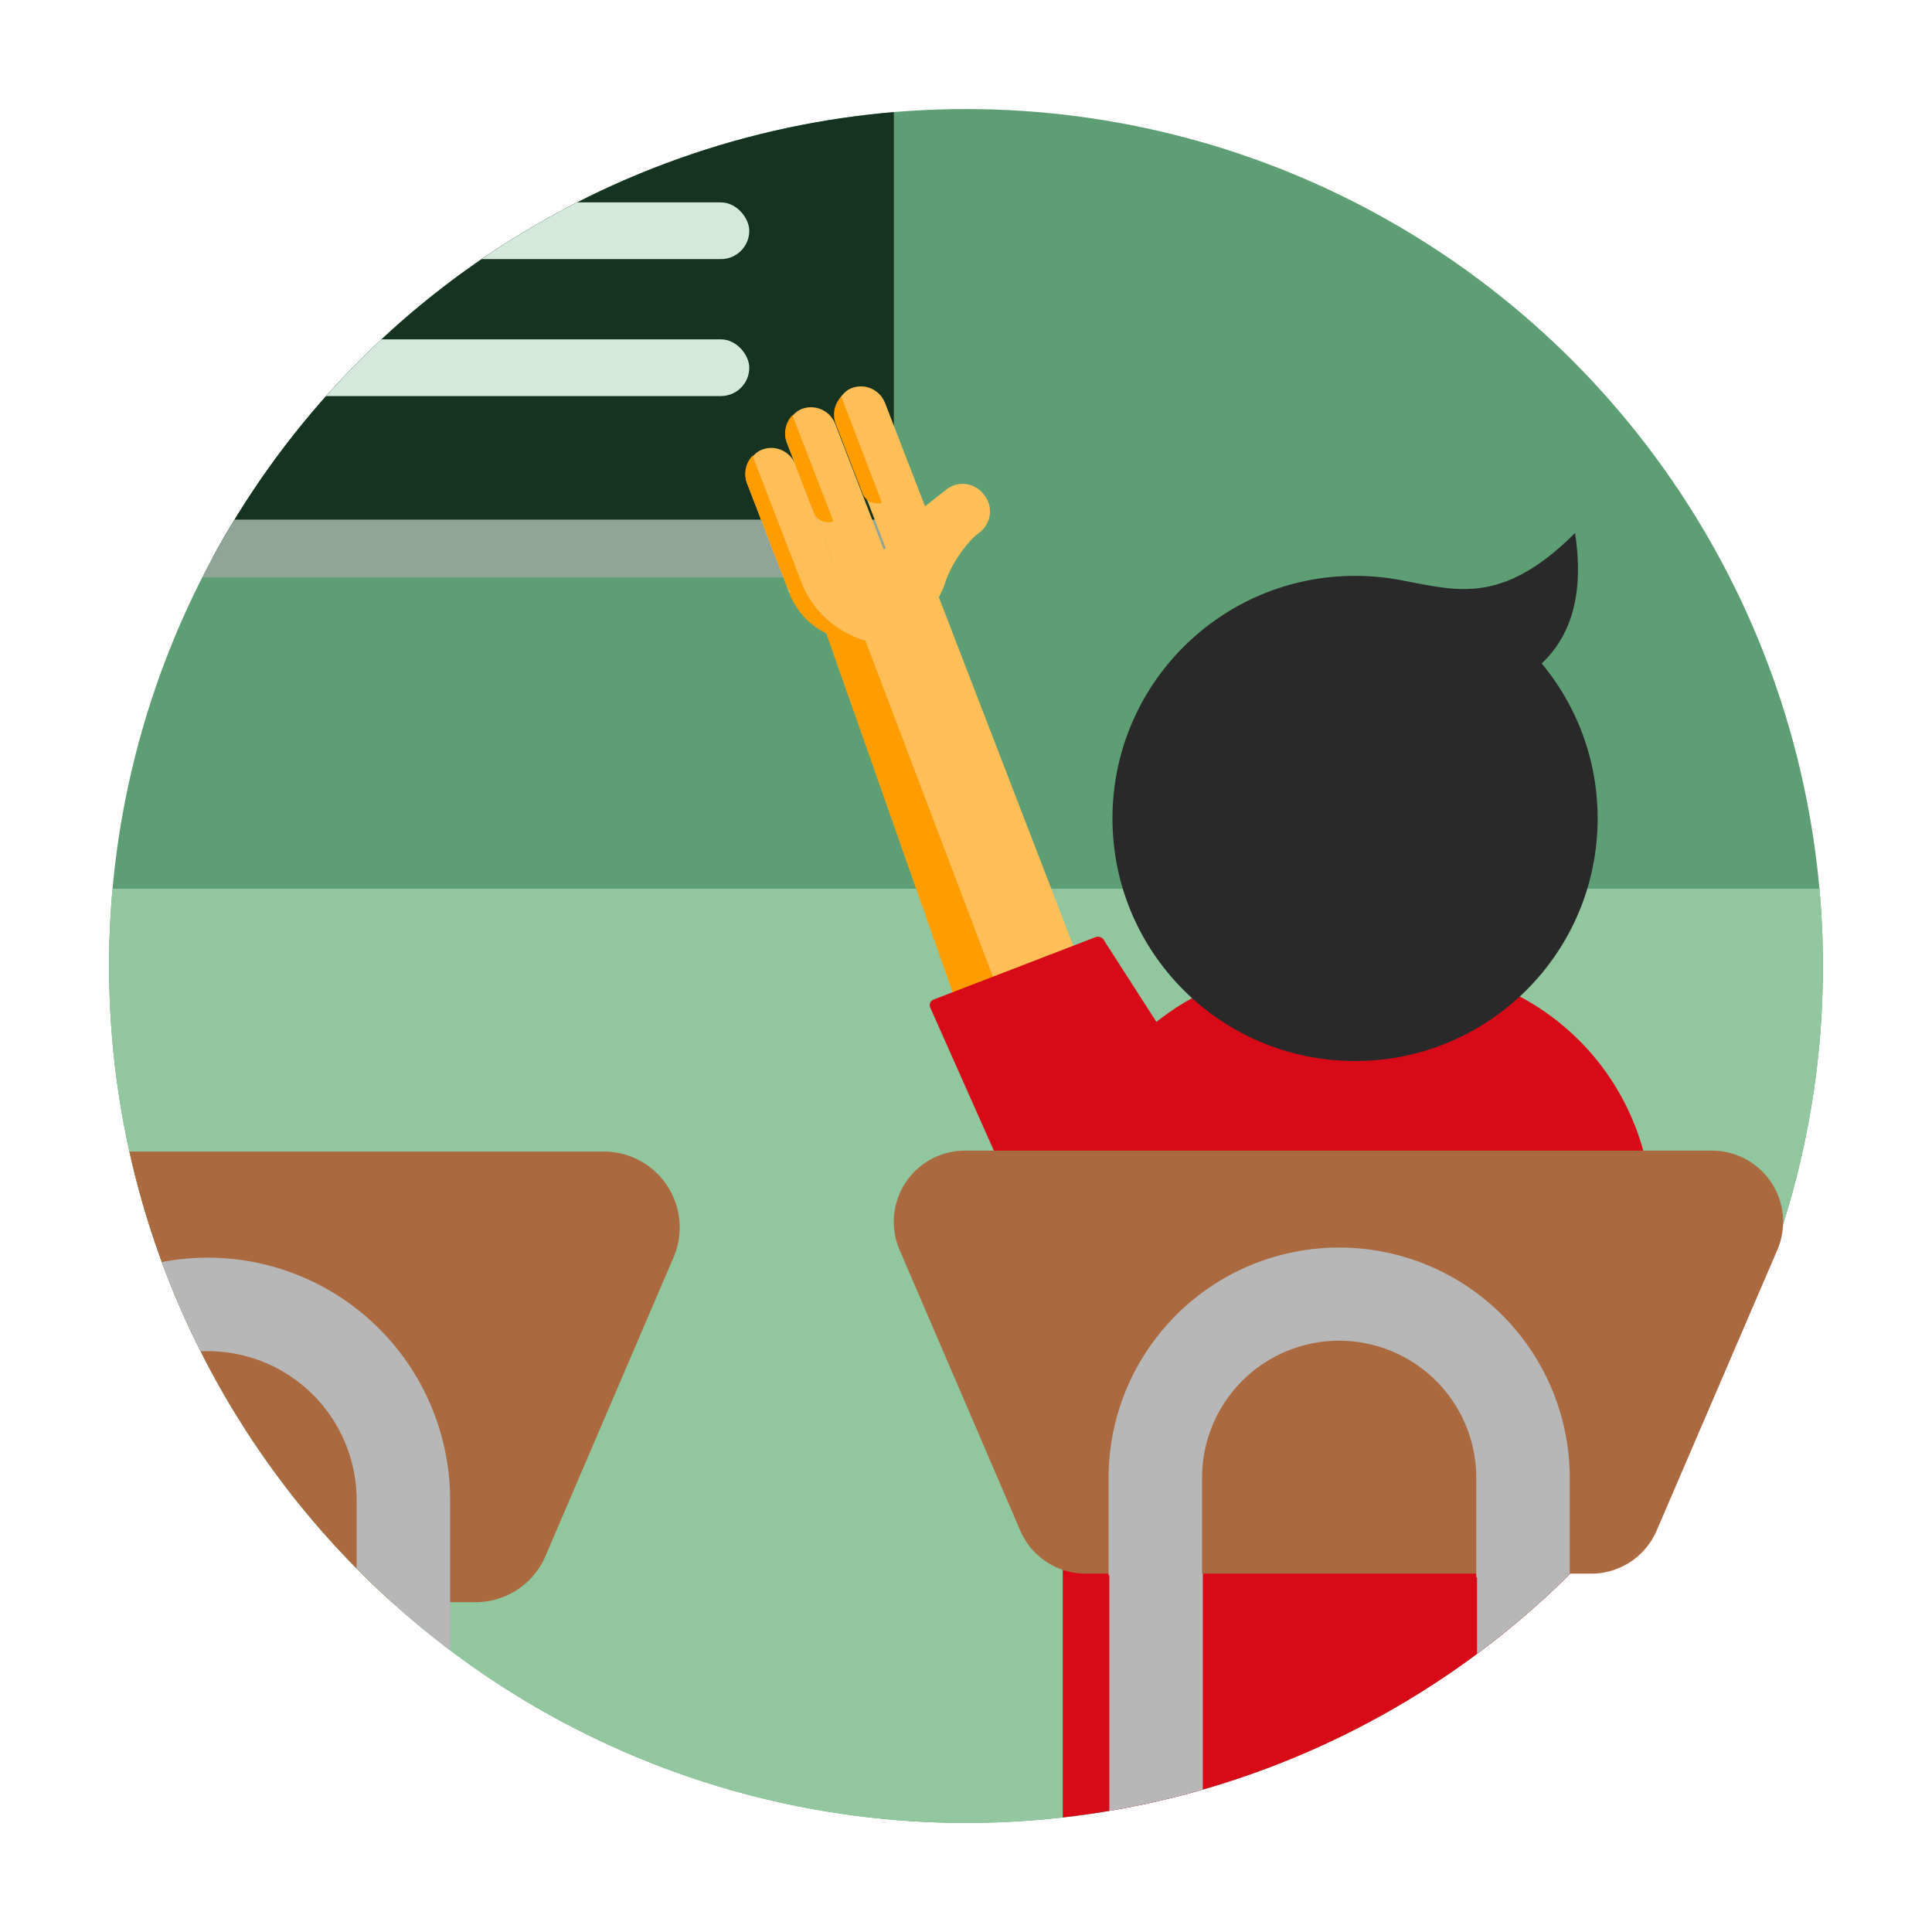
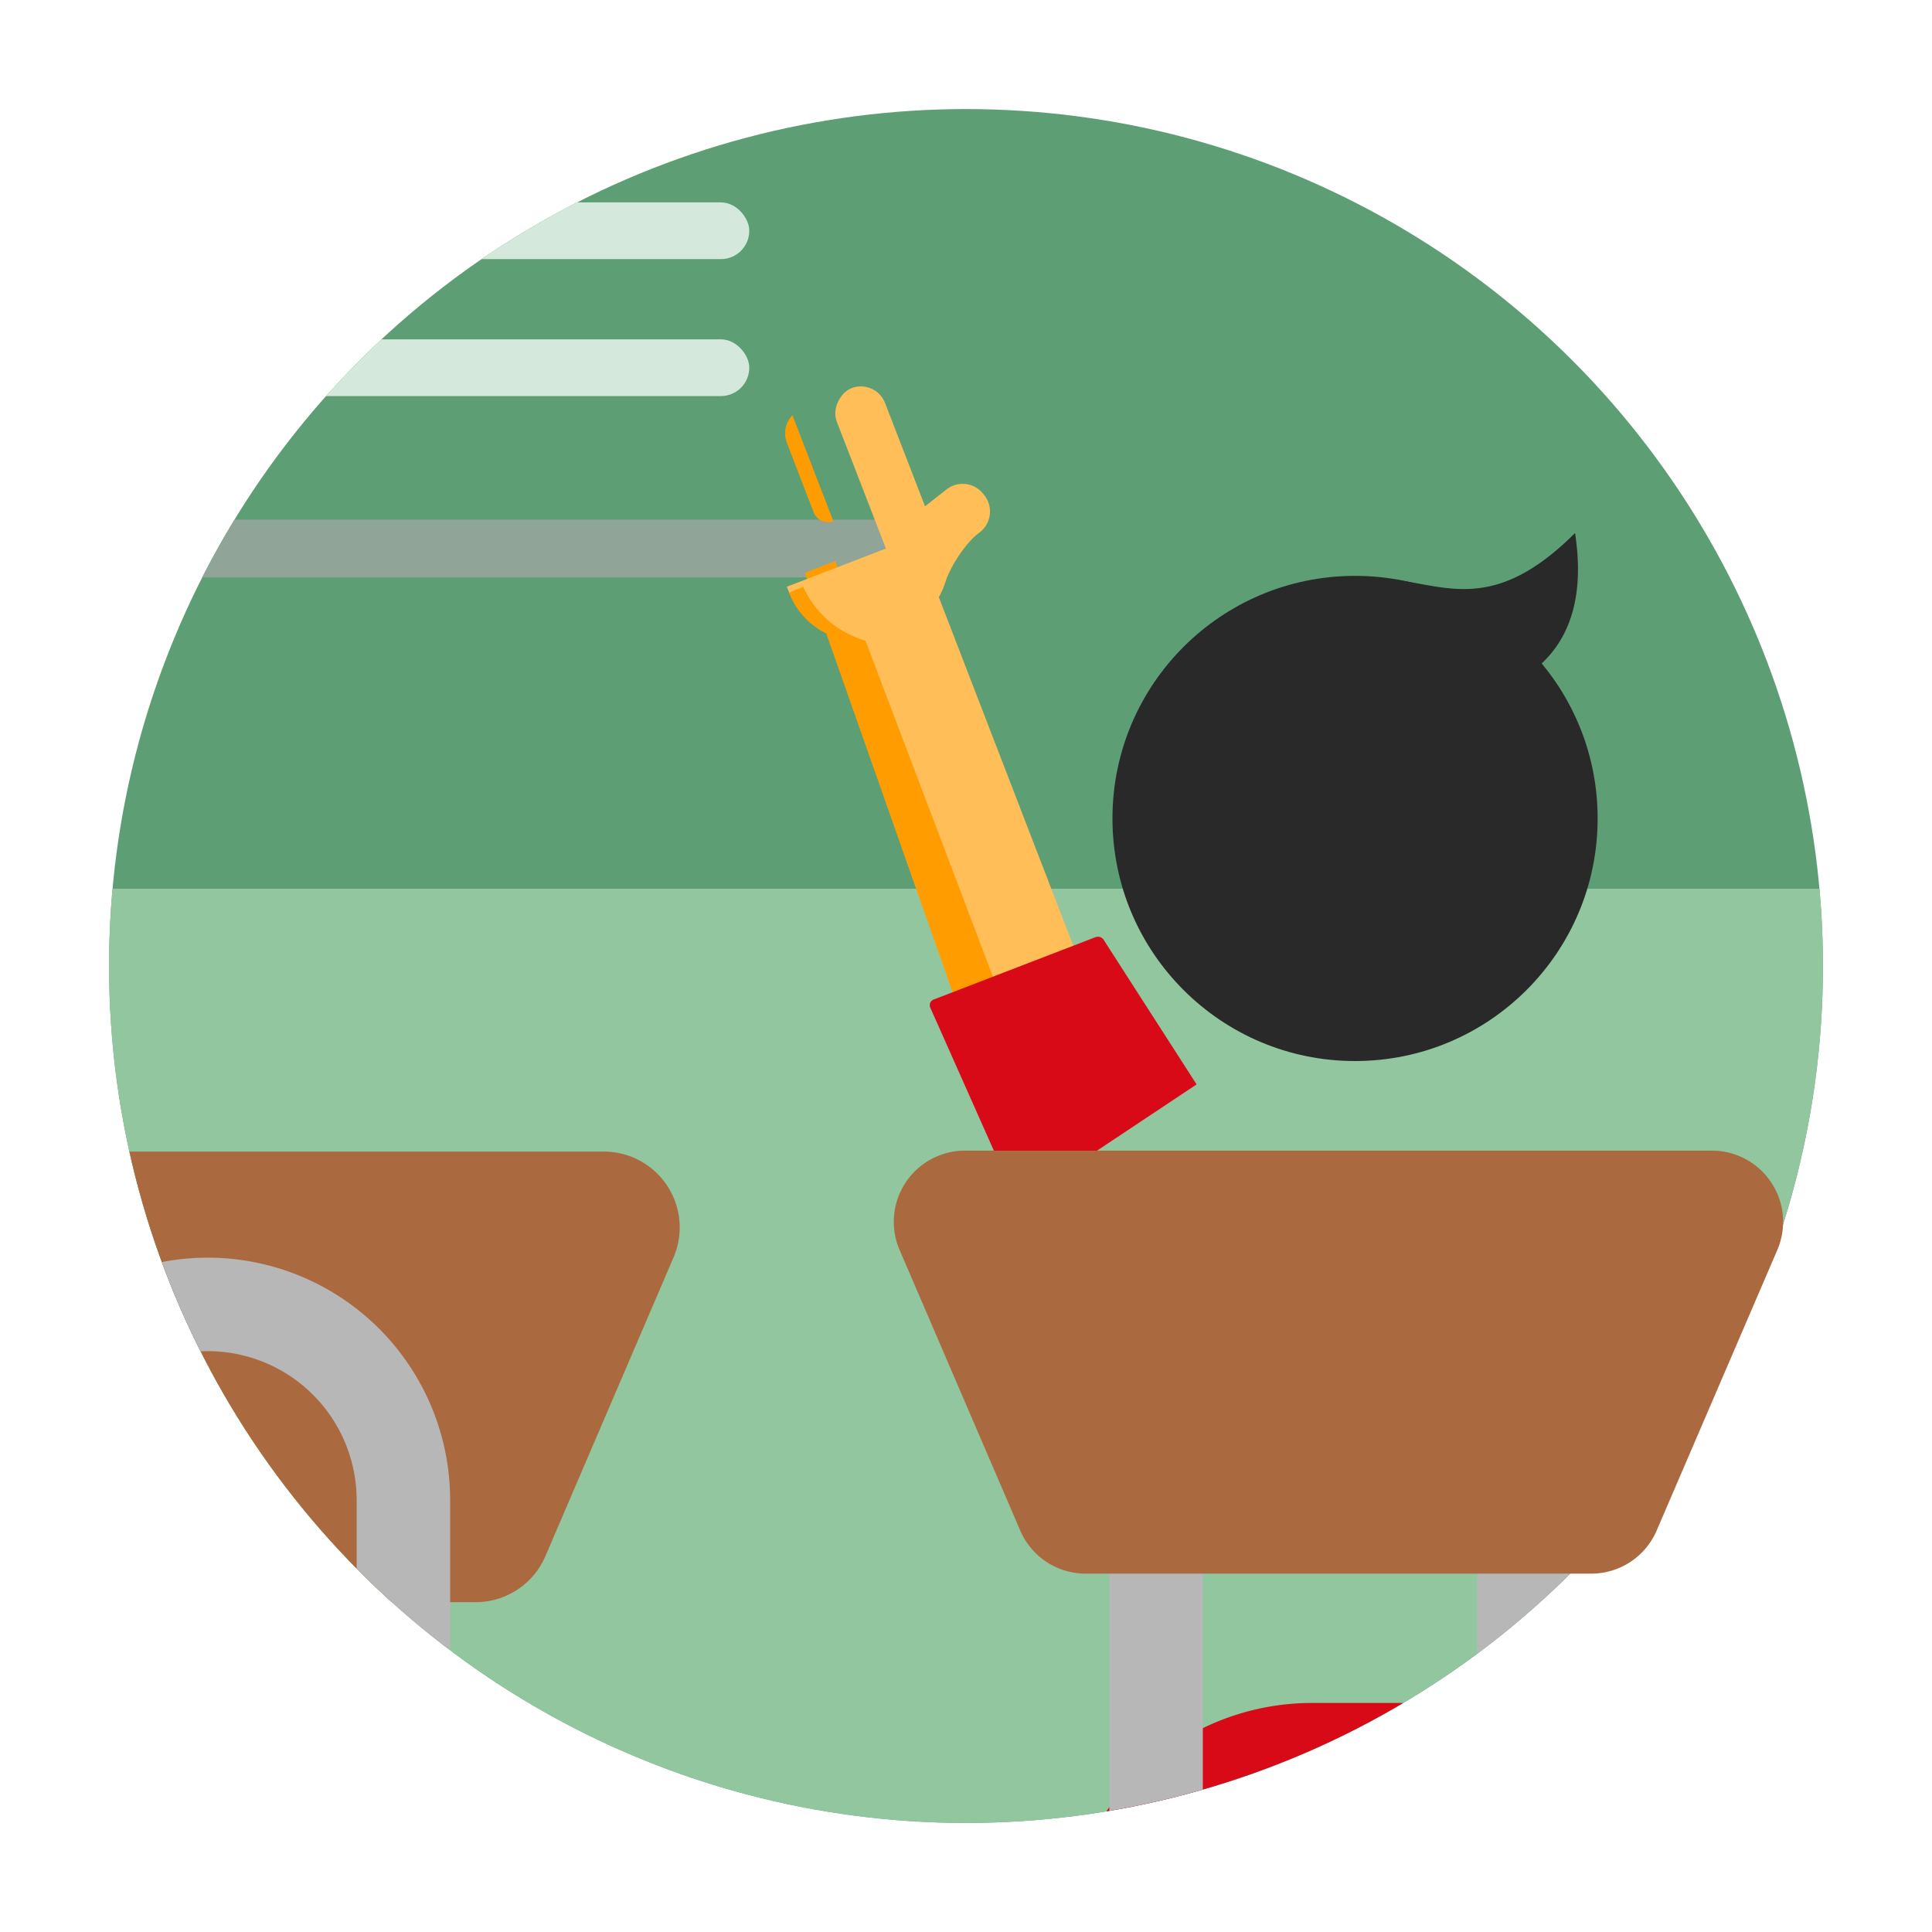
<svg xmlns="http://www.w3.org/2000/svg" id="design" viewBox="0 0 124 124">
  <defs>
    <style>.cls-1,.cls-15{fill:none;}.cls-2{clip-path:url(#clip-path);}.cls-3{fill:#5e9e74;}.cls-4{clip-path:url(#clip-path-2);}.cls-5{fill:#91c69e;}.cls-6{fill:#163321;}.cls-7{fill:#90a598;}.cls-8{fill:#d4e8dc;}.cls-9{fill:#b0bec5;}.cls-10{fill:#ffbe57;}.cls-11{fill:#ff9d00;}.cls-12{fill:#292929;}.cls-13{fill:#d90a17;}.cls-14{fill:#ab6940;}.cls-15{stroke:#b7b7b7;stroke-miterlimit:10;stroke-width:6px;}.cls-16{fill:#b7b7b7;}</style>
    <clipPath id="clip-path">
      <path d="M0 0h124v124H0z" class="cls-1" />
    </clipPath>
    <clipPath id="clip-path-2">
      <circle id="SVGID" cx="62" cy="62" r="55" class="cls-1" />
    </clipPath>
  </defs>
  <g class="cls-2">
    <circle cx="62" cy="62" r="55" class="cls-3" />
    <g class="cls-4">
      <path d="M4.41 57.04H119v63.97H4.41z" class="cls-5" />
-       <path d="M-12.37-15.74h69.74V34.4A1.4 1.4 0 0 1 56 35.8h-68.37v-51.54z" class="cls-6" />
      <path d="M-12.37 33.35h69.74v2.31a1.4 1.4 0 0 1-1.4 1.4h-68.34v-3.71z" class="cls-7" />
      <rect width="54.53" height="3.64" x="-6.44" y="21.78" class="cls-8" rx="1.82" ry="1.82" />
      <rect width="54.53" height="3.64" x="-6.44" y="12.99" class="cls-8" rx="1.82" ry="1.82" />
      <rect width="54.53" height="3.64" x="-4.44" y="-1.79" class="cls-9" rx="1.82" ry="1.82" />
      <path d="M69.97 63.51l-7.84 2.99-9.22-26.34 7.25-2.08 9.81 25.43z" class="cls-10" />
      <path d="M51.66 36.76L62.13 66.5l2.66-1.01-11.18-29.48-1.95.75z" class="cls-11" />
      <path d="M60.57 33.78a5.39 5.39 0 0 1-10.07 3.88z" class="cls-10" />
      <rect width="12.45" height="3.33" x="50.58" y="29.2" class="cls-10" rx="1.67" ry="1.67" transform="matrix(.36 .93 -.93 .36 65.15 -33.24)" />
-       <rect width="12.45" height="3.33" x="47.47" y="30.4" class="cls-10" rx="1.67" ry="1.67" transform="rotate(68.9 53.7 32.06)" />
-       <rect width="10.2" height="3.33" x="45.63" y="31.95" class="cls-10" rx="1.67" ry="1.67" transform="rotate(68.9 50.73 33.62)" />
      <path d="M62.922 34.133l-2.95 2.316a1.51 1.51 0 0 1-2.12-.256l-.283-.362a1.51 1.51 0 0 1 .254-2.12l2.95-2.316a1.68 1.68 0 0 1 2.334.302l.075.095a1.68 1.68 0 0 1-.26 2.34z" class="cls-10" />
      <path d="M60.5 37.82l-1.9-2L63 34a8.47 8.47 0 0 0-2.5 3.82z" class="cls-10" />
      <path d="M51.55 37.66l-.9.38a4.79 4.79 0 0 0 4.9 3.08 6.3 6.3 0 0 1-4-3.46zM53.49 33.46l-2.63-6.81a1.67 1.67 0 0 0-.36 1.76l1.73 4.49a1 1 0 0 0 1.26.56z" class="cls-11" />
-       <path d="M51.76 38.21l-.35-.91-3.11-8.05a1.67 1.67 0 0 0-.36 1.75l2.56 6.64a1 1 0 0 0 1.26.57zM56.6 32.26L54 25.45a1.67 1.67 0 0 0-.36 1.76l1.73 4.49a1 1 0 0 0 1.23.56z" class="cls-11" />
      <path d="M101.09 34.21C94 41.29 90.86 35.29 85 37.73A6.75 6.75 0 0 0 81 44v1.37c10.7.9 21.87.5 20.09-11.16z" class="cls-12" />
-       <path d="M106.12 125.3H68.21V78.09a16 16 0 0 1 16-16h5.83a16 16 0 0 1 16 16z" class="cls-13" />
+       <path d="M106.12 125.3H68.21a16 16 0 0 1 16-16h5.83a16 16 0 0 1 16 16z" class="cls-13" />
      <path d="M70.31 60.15l-10.38 4a.39.39 0 0 0-.22.53l5.59 12.57 11.5-7.65-5.92-9.21a.45.45 0 0 0-.57-.24z" class="cls-13" />
      <circle cx="86.97" cy="52.53" r="15.57" class="cls-12" />
      <path d="M30.55 102.83H-4a4.87 4.87 0 0 1-4.47-2.95l-8.24-19.18a4.87 4.87 0 0 1 4.47-6.79h51a4.87 4.87 0 0 1 4.47 6.79L35 99.89a4.87 4.87 0 0 1-4.45 2.94z" class="cls-14" />
      <path d="M13.34 83.72a12.56 12.56 0 0 1 12.55 12.56v31.86H.78V96.28a12.56 12.56 0 0 1 12.56-12.56zM86 83.07a11.8 11.8 0 0 0-11.8 11.8v29.94h23.6V94.87A11.8 11.8 0 0 0 86 83.07z" class="cls-15" />
    </g>
    <path d="M102.13 101a4.57 4.57 0 0 0 4.2-2.77l7.74-18a4.57 4.57 0 0 0-4.2-6.38H61.94a4.57 4.57 0 0 0-4.2 6.38l7.74 18a4.57 4.57 0 0 0 4.2 2.77z" class="cls-14" />
-     <path d="M77.15 101.1h-6v-6.23a14.8 14.8 0 1 1 29.6 0V101l-6 .25v-6.4a8.8 8.8 0 1 0-17.6 0z" class="cls-16" />
  </g>
</svg>